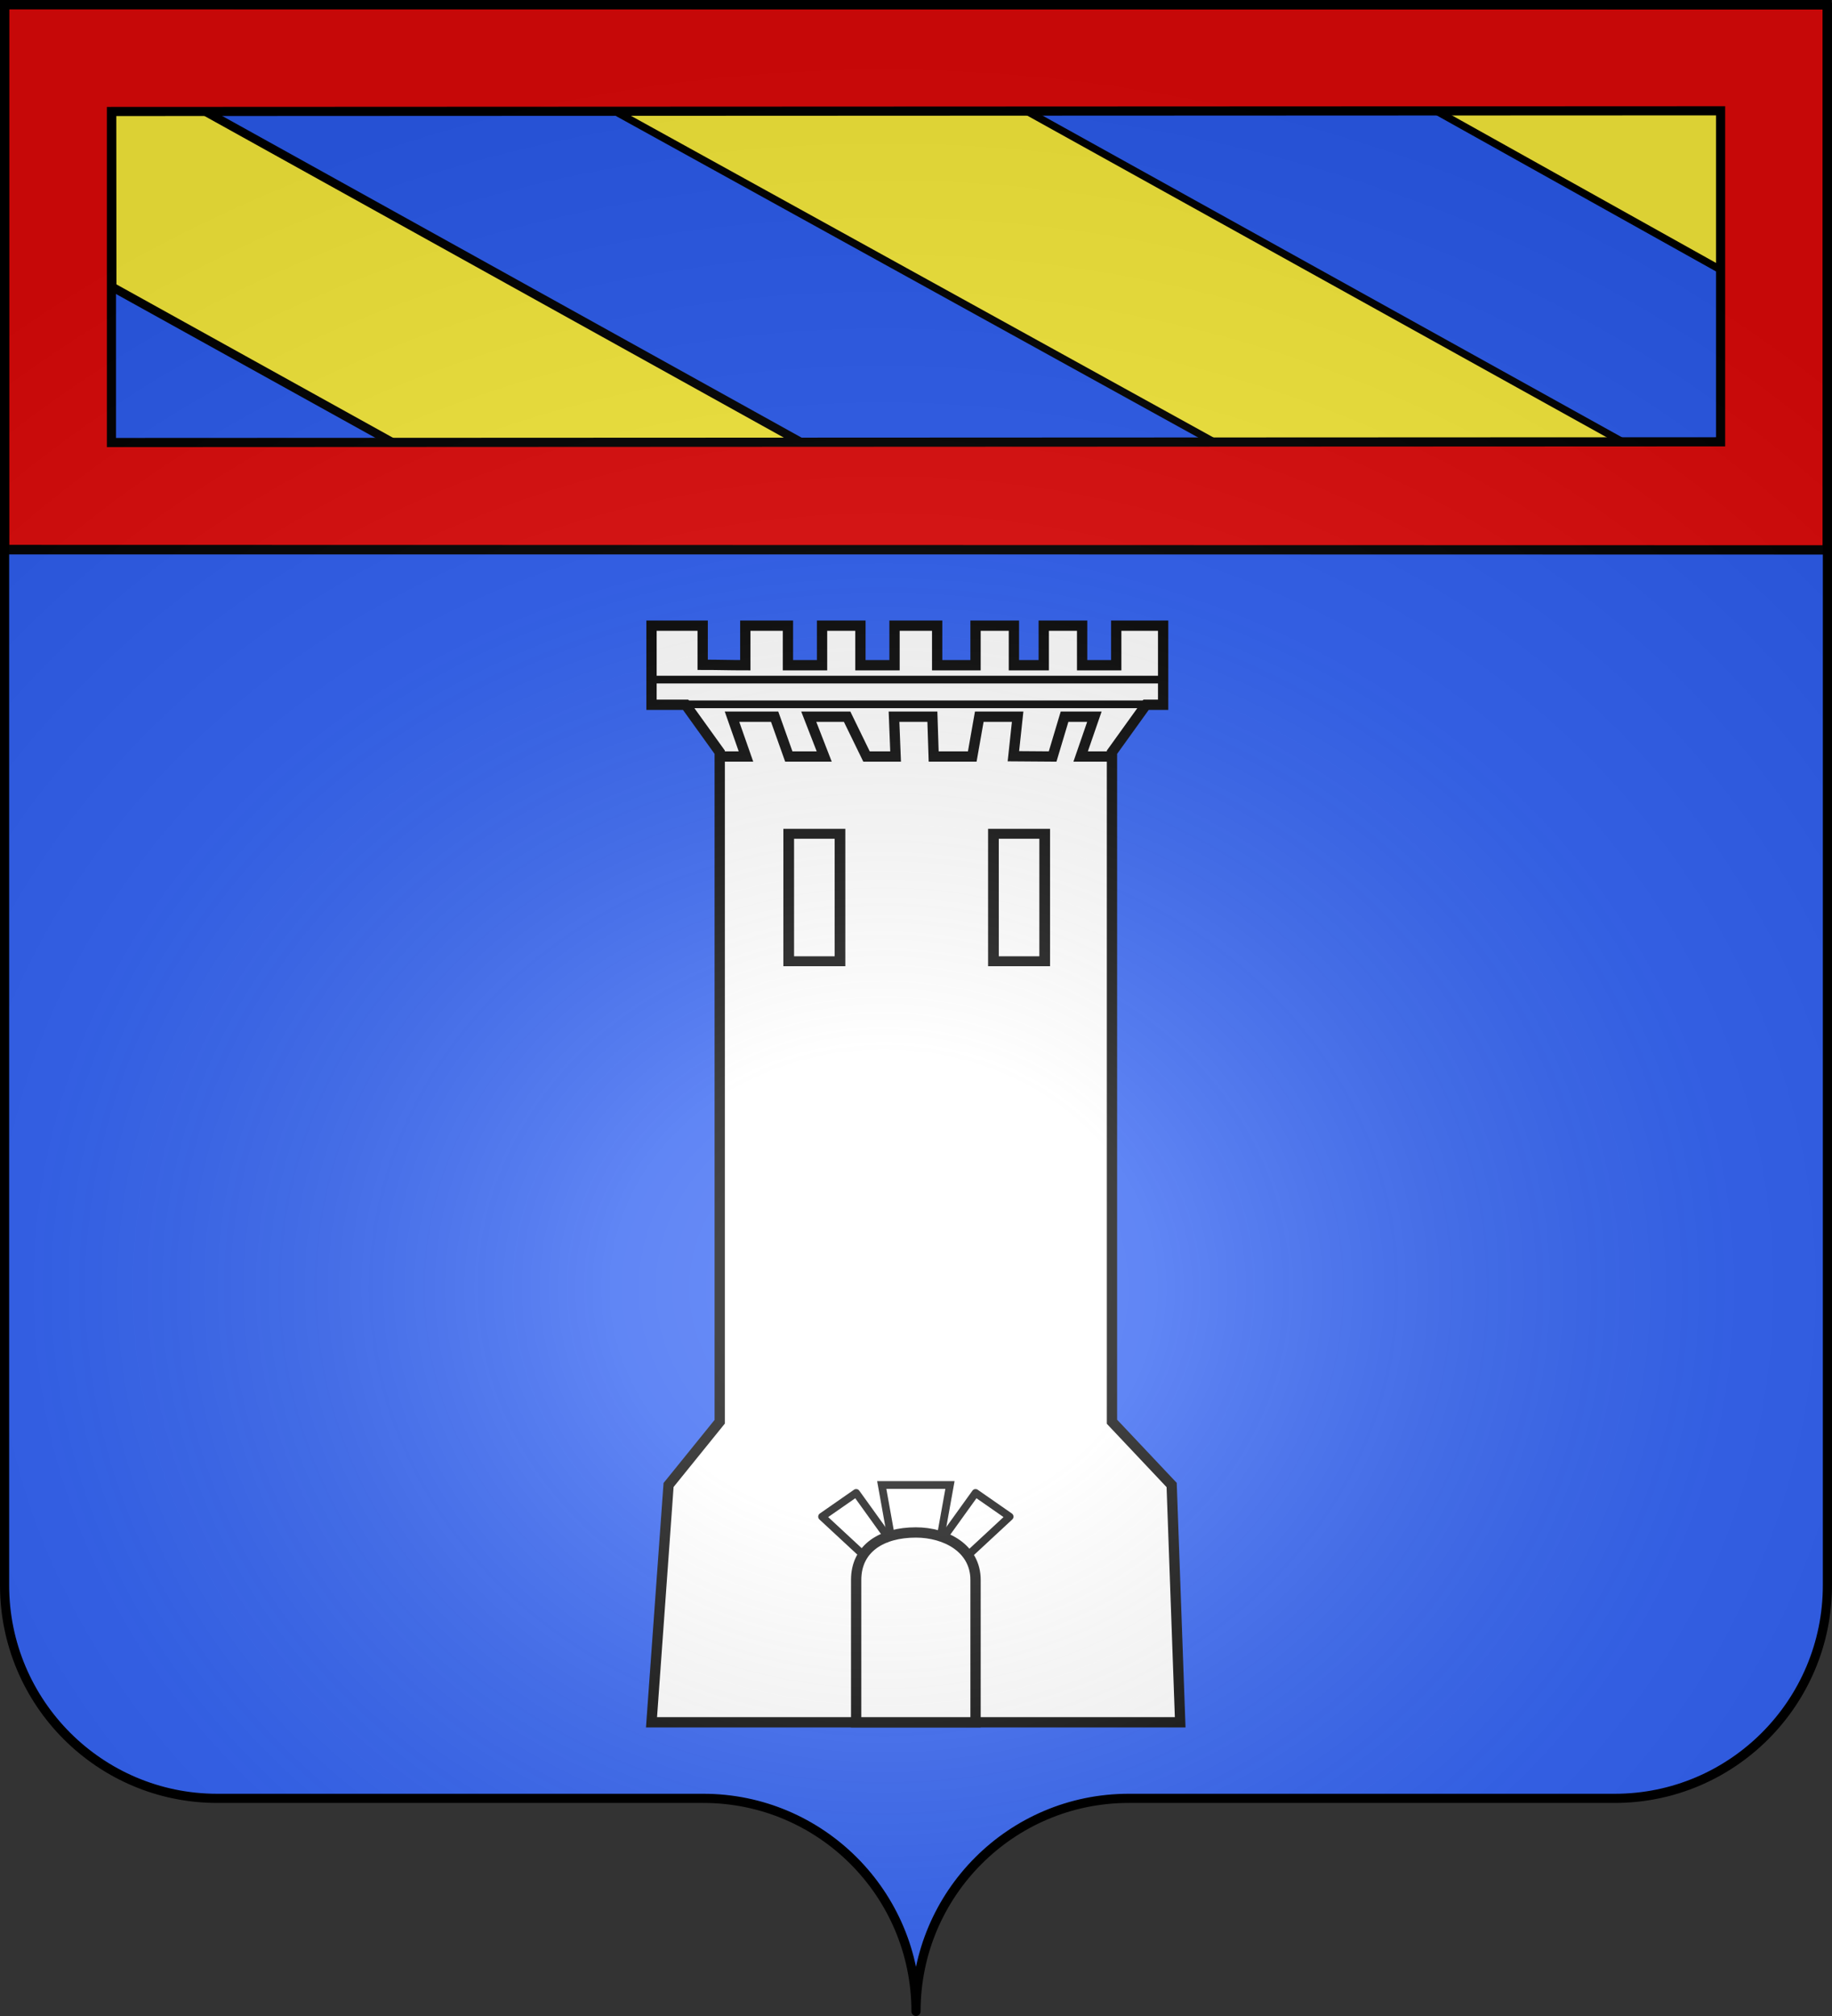
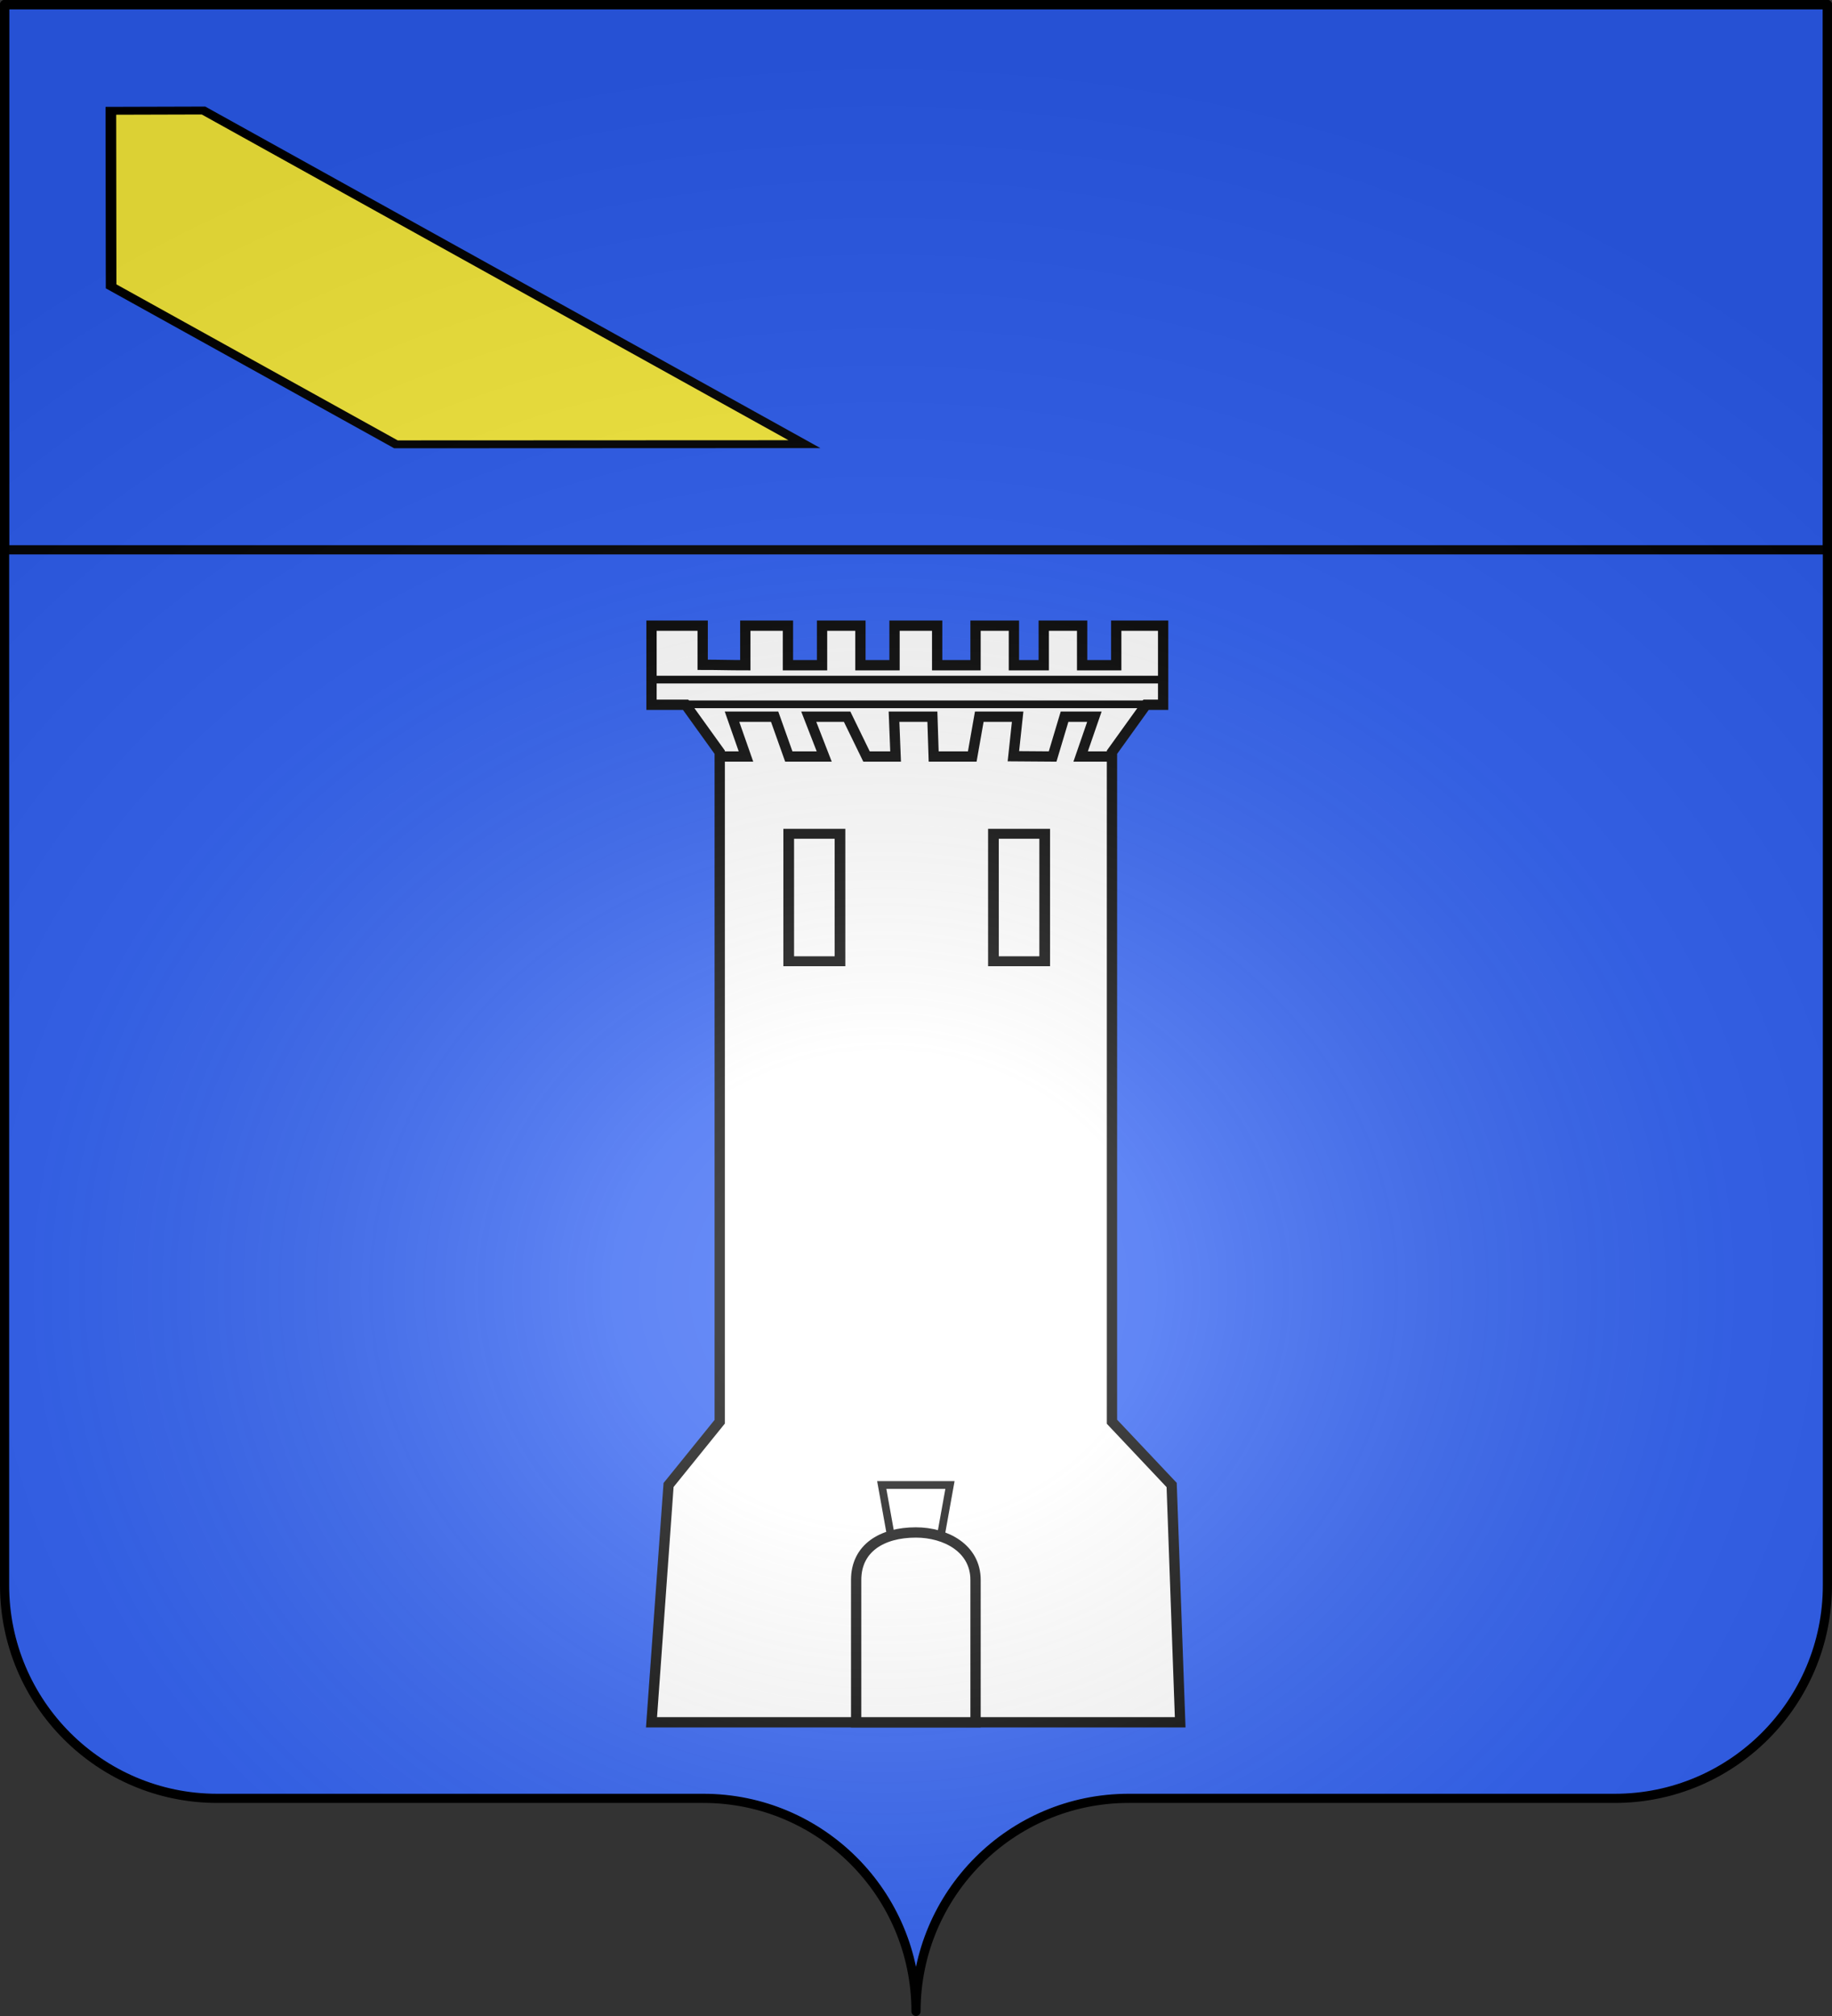
<svg xmlns="http://www.w3.org/2000/svg" xmlns:xlink="http://www.w3.org/1999/xlink" height="660" width="600" version="1.0">
  <rect width="100%" height="100%" fill="#333333" stroke="none" />
  <defs>
    <linearGradient id="b">
      <stop style="stop-color:white;stop-opacity:.314" offset="0" />
      <stop offset=".19" style="stop-color:white;stop-opacity:.251" />
      <stop style="stop-color:#6b6b6b;stop-opacity:.125" offset=".6" />
      <stop style="stop-color:black;stop-opacity:.125" offset="1" />
    </linearGradient>
    <linearGradient id="a">
      <stop offset="0" style="stop-color:#fd0000;stop-opacity:1" />
      <stop style="stop-color:#e77275;stop-opacity:.659" offset=".5" />
      <stop style="stop-color:black;stop-opacity:.323" offset="1" />
    </linearGradient>
    <radialGradient r="300" fy="200.448" fx="285.186" cy="200.448" cx="285.186" gradientTransform="matrix(1.551 0 0 1.35 -77.894 353.461)" gradientUnits="userSpaceOnUse" id="c" xlink:href="#b" />
  </defs>
  <g style="opacity:1;display:inline">
    <g style="fill:#2b5df2">
      <g style="fill:#2b5df2;stroke:none;display:inline">
        <path d="M375 860.862c0-38.504 31.203-69.753 69.65-69.753h159.2c38.447 0 69.65-31.25 69.65-69.754V203.862h-597v517.493c0 38.504 31.203 69.754 69.65 69.754h159.2c38.447 0 69.65 31.25 69.65 69.753z" style="fill:#2b5df2;fill-opacity:1;fill-rule:nonzero;stroke:none;stroke-width:3;stroke-linecap:round;stroke-linejoin:round;stroke-miterlimit:4;stroke-dasharray:none;stroke-dashoffset:0;stroke-opacity:1;display:inline" transform="translate(-75 -202.362)" />
      </g>
    </g>
  </g>
  <g style="display:inline">
    <path style="fill:#fff;fill-opacity:1;fill-rule:evenodd;stroke:#000;stroke-width:3;stroke-linecap:butt;stroke-linejoin:miter;stroke-miterlimit:4;stroke-dasharray:none;stroke-opacity:1;display:inline" d="m670.483 675.381 4.97-69.115 14.907-18.43V392.834l-9.938-13.823h-9.939v-23.038h14.908v11.399c4.97 0 7.454.12 12.423.12v-11.52h12.423v11.52h9.938v-11.52h11.181v11.52h9.938v-11.52h12.423v11.52h11.181v-11.52h11.18v11.52h8.697v-11.52h11.18v11.52h9.94v-11.52h13.665v23.039h-4.97l-9.938 13.823v195.002l17.392 18.43 2.485 69.115H670.483z" transform="matrix(1.124 0 0 1.124 -540.246 -195.28)" />
    <path style="fill:none;fill-rule:evenodd;stroke:#000;stroke-width:3;stroke-linecap:butt;stroke-linejoin:miter;stroke-miterlimit:4;stroke-dasharray:none;stroke-opacity:1;display:inline" d="M690.459 394.083h7.549l-4.072-11.604h12.423l4.127 11.604h10.322l-4.51-11.604h11.18l5.654 11.604h8.473l-.462-11.604h11.18l.374 11.604h11.246l2.046-11.604h11.18l-1.241 11.52 11.432.084 3.475-11.604h8.696l-4.006 11.604h8.78" transform="matrix(1.124 0 0 1.124 -540.246 -195.28)" />
    <path style="fill:none;fill-rule:evenodd;stroke:#000;stroke-width:2.243;stroke-linecap:butt;stroke-linejoin:miter;stroke-miterlimit:4;stroke-dasharray:none;stroke-opacity:1;display:inline" d="M680.076 378.88h134.168M670.758 371.68h149.077" transform="matrix(1.124 0 0 1.124 -540.246 -195.28)" />
    <path style="fill:#fff;fill-opacity:1;fill-rule:evenodd;stroke:#000;stroke-width:3;stroke-linecap:butt;stroke-linejoin:miter;stroke-miterlimit:4;stroke-dasharray:none;stroke-opacity:1;display:inline" d="M730.114 675.381v-41.469c0-9.215 7.454-13.823 17.392-13.823 8.696 0 17.392 4.608 17.392 13.823v41.47h-34.784z" transform="matrix(1.124 0 0 1.124 -540.246 -195.28)" />
    <path style="fill:none;fill-rule:evenodd;stroke:#000;stroke-width:2.243;stroke-linecap:butt;stroke-linejoin:miter;stroke-miterlimit:4;stroke-dasharray:none;stroke-opacity:1;display:inline" d="m740.052 620.09-2.484-13.824h19.876l-2.484 13.823" transform="matrix(1.124 0 0 1.124 -540.246 -195.28)" />
-     <path style="fill:none;fill-rule:evenodd;stroke:#000;stroke-width:2.243;stroke-linecap:butt;stroke-linejoin:round;stroke-miterlimit:4;stroke-dasharray:none;stroke-opacity:1;display:inline" d="m740.052 622.393-9.938-13.823-9.939 6.912L732.598 627M754.96 622.393l9.938-13.823 9.939 6.912L762.414 627" transform="matrix(1.124 0 0 1.124 -540.246 -195.28)" />
    <path style="fill:#fff;fill-opacity:1;fill-rule:nonzero;stroke:#000;stroke-width:4.013;stroke-linecap:round;stroke-linejoin:miter;stroke-miterlimit:4;stroke-dashoffset:0;stroke-opacity:1" d="M959.965 327.2H979.2v51.59h-19.235V327.2z" transform="matrix(.873 0 0 .809 -579.735 8.258)" />
    <path d="M1036.765 327.2H1056v51.59h-19.235V327.2z" style="fill:#fff;fill-opacity:1;fill-rule:nonzero;stroke:#000;stroke-width:4.013;stroke-linecap:round;stroke-linejoin:miter;stroke-miterlimit:4;stroke-dashoffset:0;stroke-opacity:1;display:inline" transform="matrix(.873 0 0 .809 -579.735 8.258)" />
  </g>
  <path d="M1001.5 1.5V180h597V1.5h-597z" style="fill:#2b5df2;fill-opacity:1;fill-rule:nonzero;stroke:#000;stroke-width:3;stroke-linecap:round;stroke-linejoin:round;stroke-miterlimit:4;stroke-dasharray:none;stroke-dashoffset:0;stroke-opacity:1;display:inline" transform="translate(-1000)" />
  <path style="fill:#fcef3c;fill-rule:evenodd;stroke:#000;stroke-width:3.48;stroke-linecap:butt;stroke-linejoin:miter;stroke-miterlimit:4;stroke-dasharray:none;stroke-opacity:1;display:inline" d="m129.688 183.492 133.648-.078-196.61-147-30.312.117.078 77.352 93.196 69.609z" transform="matrix(1.001 0 0 .743 -.141 9.129)" />
-   <path style="fill:#fcef3c;fill-rule:evenodd;stroke:#000;stroke-width:3;stroke-linecap:butt;stroke-linejoin:miter;stroke-miterlimit:4;stroke-dasharray:none;stroke-opacity:1;display:inline" d="M398.551 183.378 532.2 183.3l-196.61-147-134.649.124 197.61 146.954zM469.633 36.258h93.914l-.04 70.625-93.874-70.625z" transform="matrix(1.001 0 0 .743 -.141 9.129)" />
-   <path d="m1563.515 144.643-527.015.23V36.5l527.015-.23v108.373zm34.903-143.016L1001.5 1.5v178.373l596.918.127V1.627z" style="fill:#e20909;fill-opacity:1;fill-rule:nonzero;stroke:#000;stroke-width:3;stroke-linecap:butt;stroke-linejoin:miter;marker:none;marker-start:none;marker-mid:none;marker-end:none;stroke-miterlimit:4;stroke-dasharray:none;stroke-dashoffset:0;stroke-opacity:1;visibility:visible;display:inline;overflow:visible" transform="translate(-1000)" />
  <g style="display:inline">
    <path d="M76.5 203.862v517.491c0 38.505 31.203 69.755 69.65 69.755h159.2c38.447 0 69.65 31.25 69.65 69.754 0-38.504 31.203-69.754 69.65-69.754h159.2c38.447 0 69.65-31.25 69.65-69.755v-517.49h-597z" style="fill:url(#c);fill-opacity:1;fill-rule:evenodd;stroke:none;stroke-width:3;stroke-linecap:butt;stroke-linejoin:miter;stroke-miterlimit:4;stroke-dasharray:none;stroke-opacity:1;display:inline" transform="translate(-75 -202.362)" />
  </g>
  <path d="M375 860.862c0-38.504 31.203-69.753 69.65-69.753h159.2c38.447 0 69.65-31.25 69.65-69.754V203.862h-597v517.493c0 38.504 31.203 69.754 69.65 69.754h159.2c38.447 0 69.65 31.25 69.65 69.753z" style="fill:none;fill-opacity:1;fill-rule:nonzero;stroke:#000;stroke-width:3;stroke-linecap:round;stroke-linejoin:round;stroke-miterlimit:4;stroke-dasharray:none;stroke-dashoffset:0;stroke-opacity:1;display:inline" transform="translate(-75 -202.362)" />
</svg>